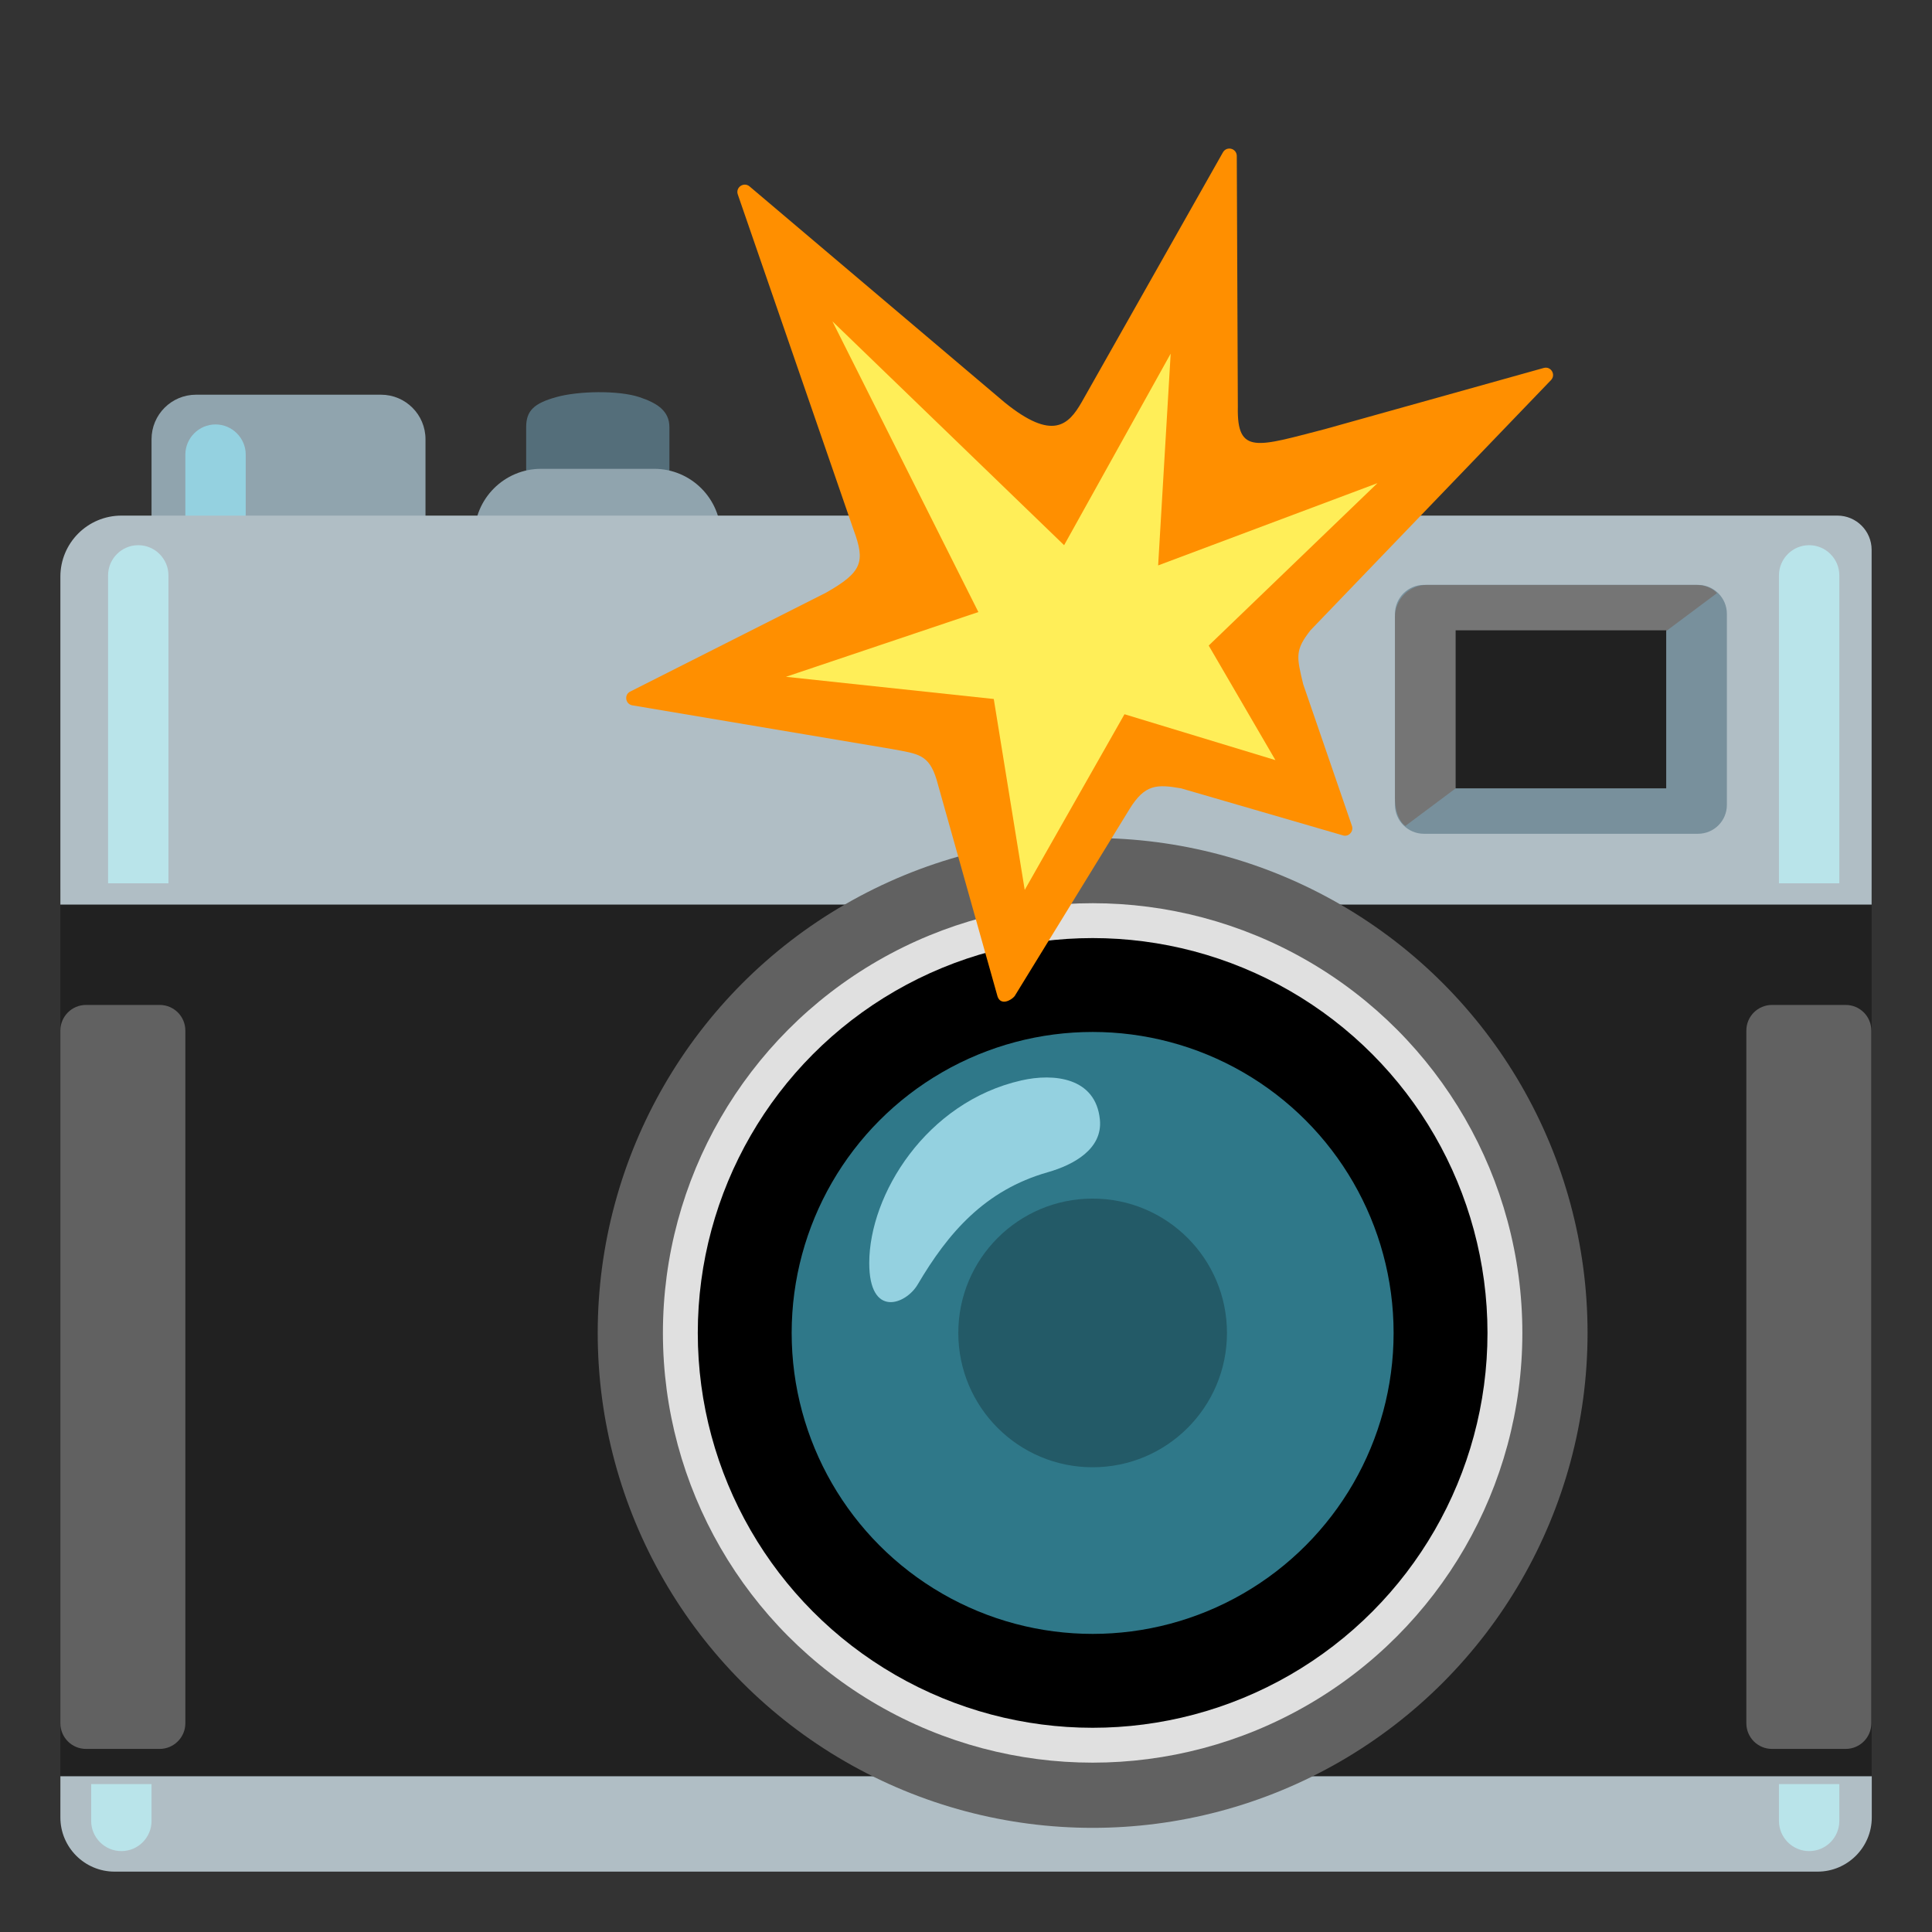
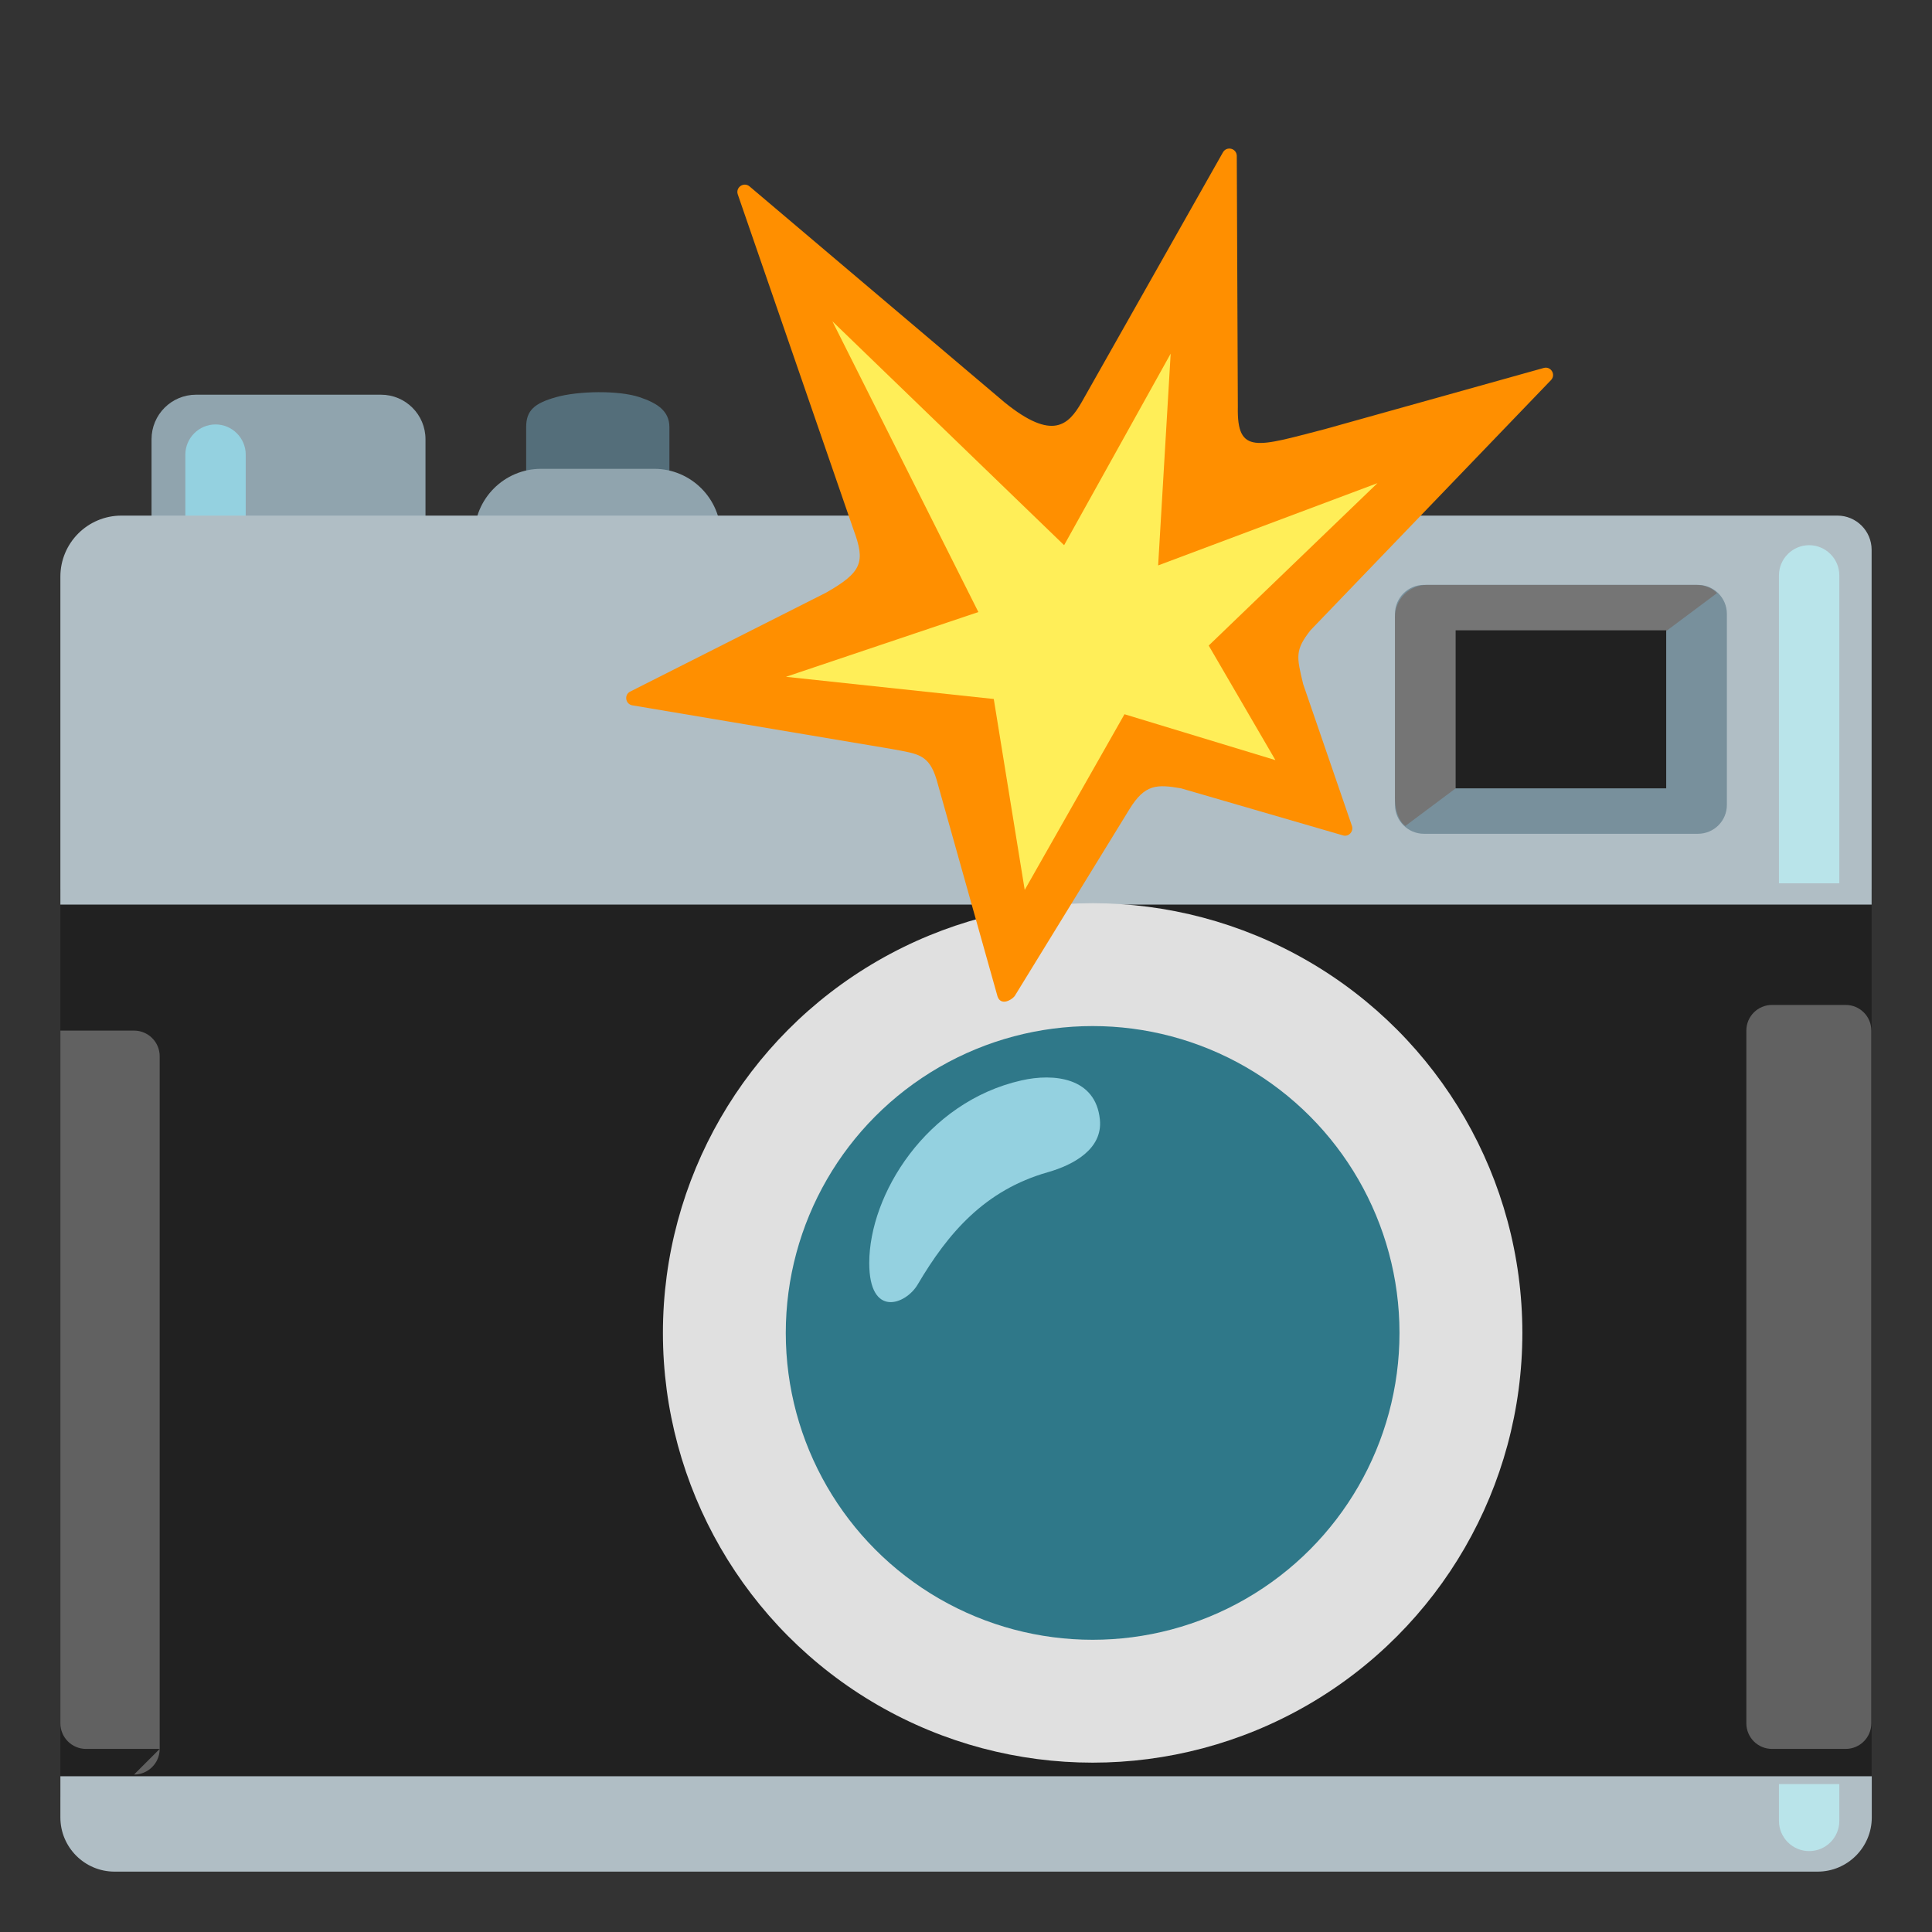
<svg xmlns="http://www.w3.org/2000/svg" enable-background="new 0 0 128 128" viewBox="0 0 128 128">
  <rect x="0" y="0" width="128" height="128" fill="#333333" stroke="none" />
  <path d="m25.24 39.27h-12.25c-1.63 0-2.95-1.32-2.95-2.95v-7.22c0-1.63 1.32-2.95 2.95-2.95h12.25c1.63 0 2.95 1.32 2.95 2.95v7.22c-.01 1.63-1.33 2.95-2.95 2.95z" fill="#90a4ae" />
  <path d="m16.28 40.52h-4v-10.4c0-1.1.9-2 2-2 1.1 0 2 .9 2 2z" fill="#94d1e0" />
  <path d="m42.36 35.8h-5.51c-1.1 0-1.99-.89-1.99-1.99v-5.51c0-1.1.53-1.58 1.99-1.99s4.12-.46 5.51 0c1.14.38 1.99.89 1.99 1.99v5.51c0 1.1-.9 1.99-1.99 1.99z" fill="#546e7a" />
  <path d="m4 58.9h120v60.14h-120z" fill="#212121" />
  <path d="m4 117.68v2.73c0 1.98 1.61 3.59 3.59 3.59h112.83c1.98 0 3.59-1.61 3.59-3.59v-2.73z" fill="#b0bec5" />
  <path d="m43.34 40.55h-7.49c-2.44 0-4.42-1.98-4.42-4.42v-.65c0-2.44 1.98-4.42 4.42-4.42h7.49c2.44 0 4.42 1.98 4.42 4.42v.65c.01 2.44-1.97 4.42-4.42 4.42z" fill="#90a4ae" />
  <path d="m121.73 34.16h-113.68c-2.24 0-4.05 1.81-4.05 4.05v21.72h120v-23.5c0-1.26-1.02-2.27-2.27-2.27z" fill="#b0bec5" />
  <path d="m112.49 55.24h-18.15c-1.06 0-1.92-.86-1.92-1.92v-12.65c0-1.06.86-1.92 1.92-1.92h18.15c1.06 0 1.92.86 1.92 1.92v12.66c0 1.05-.85 1.91-1.92 1.91z" fill="#78909c" />
  <path d="m92.42 52.84v-11.96c0-1.18.95-2.13 2.13-2.13h17.79c1 0 1.41.55 1.41.55l-20.64 15.42s-.69-.42-.69-1.88z" fill="#757575" />
  <path d="m96.44 41.76h13.95v10.47h-13.95z" fill="#212121" />
-   <path d="m10.58 115.87h-4.88c-.94 0-1.7-.76-1.7-1.7v-45.89c0-.94.76-1.7 1.7-1.7h4.88c.94 0 1.7.76 1.7 1.7v45.89c0 .94-.77 1.7-1.7 1.7z" fill="#616161" />
+   <path d="m10.58 115.87h-4.88c-.94 0-1.7-.76-1.7-1.7v-45.89h4.88c.94 0 1.7.76 1.7 1.7v45.89c0 .94-.77 1.7-1.7 1.7z" fill="#616161" />
  <path d="m122.28 115.87h-4.88c-.94 0-1.7-.76-1.7-1.7v-45.89c0-.94.76-1.7 1.7-1.7h4.88c.94 0 1.7.76 1.7 1.7v45.89c0 .94-.76 1.7-1.7 1.7z" fill="#616161" />
  <g fill="#b9e4ea">
-     <path d="m8.04 122.64c-1.1 0-2-.9-2-2v-2.44h4v2.44c0 1.1-.89 2-2 2z" />
    <path d="m121.86 58.52h-4v-20.4c0-1.1.9-2 2-2 1.1 0 2 .9 2 2z" />
-     <path d="m11.16 58.52h-4v-20.4c0-1.1.9-2 2-2 1.1 0 2 .9 2 2z" />
    <path d="m119.86 122.64c-1.1 0-2-.9-2-2v-2.44h4v2.44c0 1.1-.89 2-2 2z" />
  </g>
-   <ellipse cx="72.39" cy="88.31" fill="#616161" rx="32.79" ry="32.79" />
  <ellipse cx="72.39" cy="88.31" fill="#e0e0e0" rx="28.47" ry="28.47" />
  <ellipse cx="72.39" cy="88.31" fill="#2f7889" rx="20.33" ry="20.33" />
-   <ellipse cx="72.39" cy="88.31" rx="26.16" ry="26.16" />
  <ellipse cx="72.39" cy="88.31" fill="#2f7889" rx="19.94" ry="19.94" />
  <path d="m67.67 71.58c-6.31 1.43-10.08 7.57-10.08 12.1 0 3.67 2.43 2.75 3.21 1.42 2.01-3.41 4.44-6.25 8.63-7.44 1.68-.48 3.64-1.53 3.44-3.49-.28-2.79-3.05-3.08-5.2-2.59z" fill="#94d1e0" />
-   <ellipse cx="72.39" cy="88.31" opacity=".25" rx="8.9" ry="8.9" />
  <path d="m41.89 46.73c-.45-.08-.55-.68-.16-.9l12.99-6.56c2.41-1.37 2.62-2.04 1.83-4.17l-7.67-22.22c-.16-.47.4-.85.78-.53l16.91 14.32c3.17 2.56 4.22 1.49 5.09-.02l9.37-16.57c.25-.41.88-.26.91.23l.07 16.65c-.07 3.21 1.3 2.62 5.77 1.47l14.49-4.05c.48-.14.83.44.49.8l-15.94 16.58c-1.03 1.32-.92 1.74-.48 3.57l3.23 9.39c.12.35-.18.71-.55.64l-10.77-3.13c-1.61-.28-2.4-.28-3.42 1.38l-7.61 12.39c-.25.3-.92.63-1.13.02l-4.04-14.37c-.51-1.67-1.21-1.7-2.93-2.02z" fill="#ff8f00" />
  <path d="m52.07 44.84 12.75-4.29-9.67-19.26 15.35 14.83 7.06-12.69-.83 14.03 14.53-5.45-11.18 10.76 4.42 7.59-10-3.04-6.61 11.64-2.05-12.65z" fill="#ffee58" />
</svg>